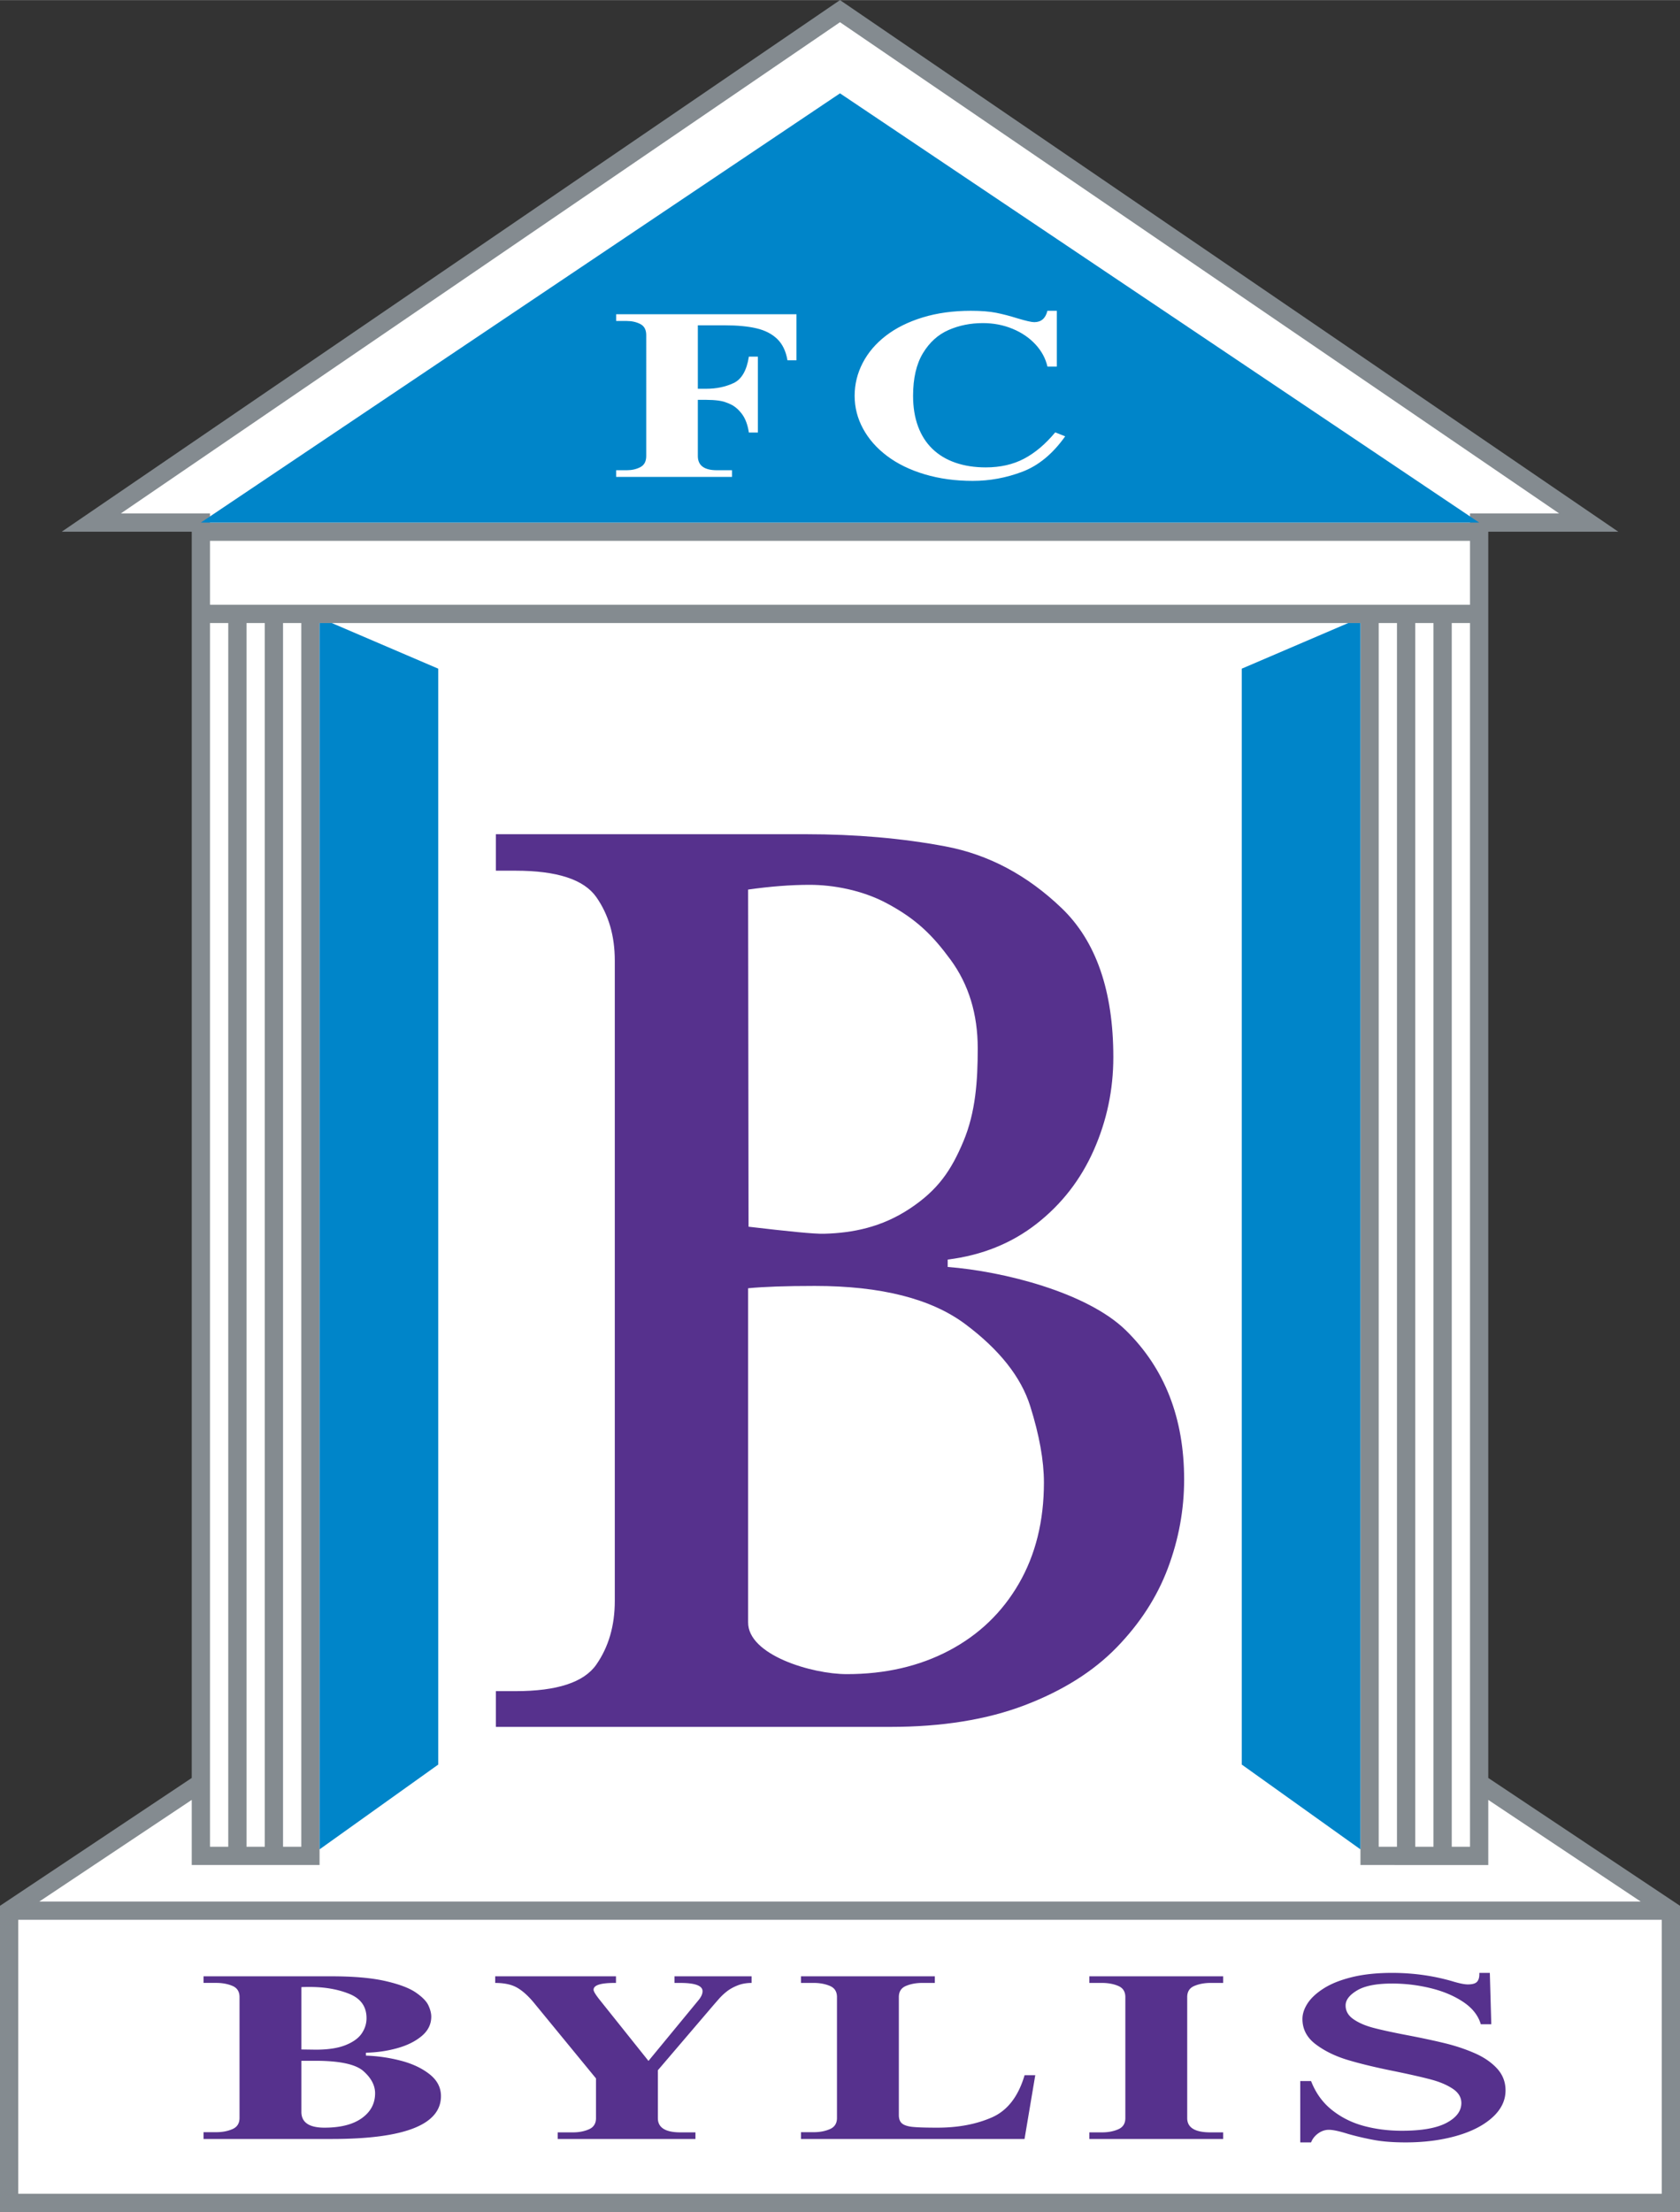
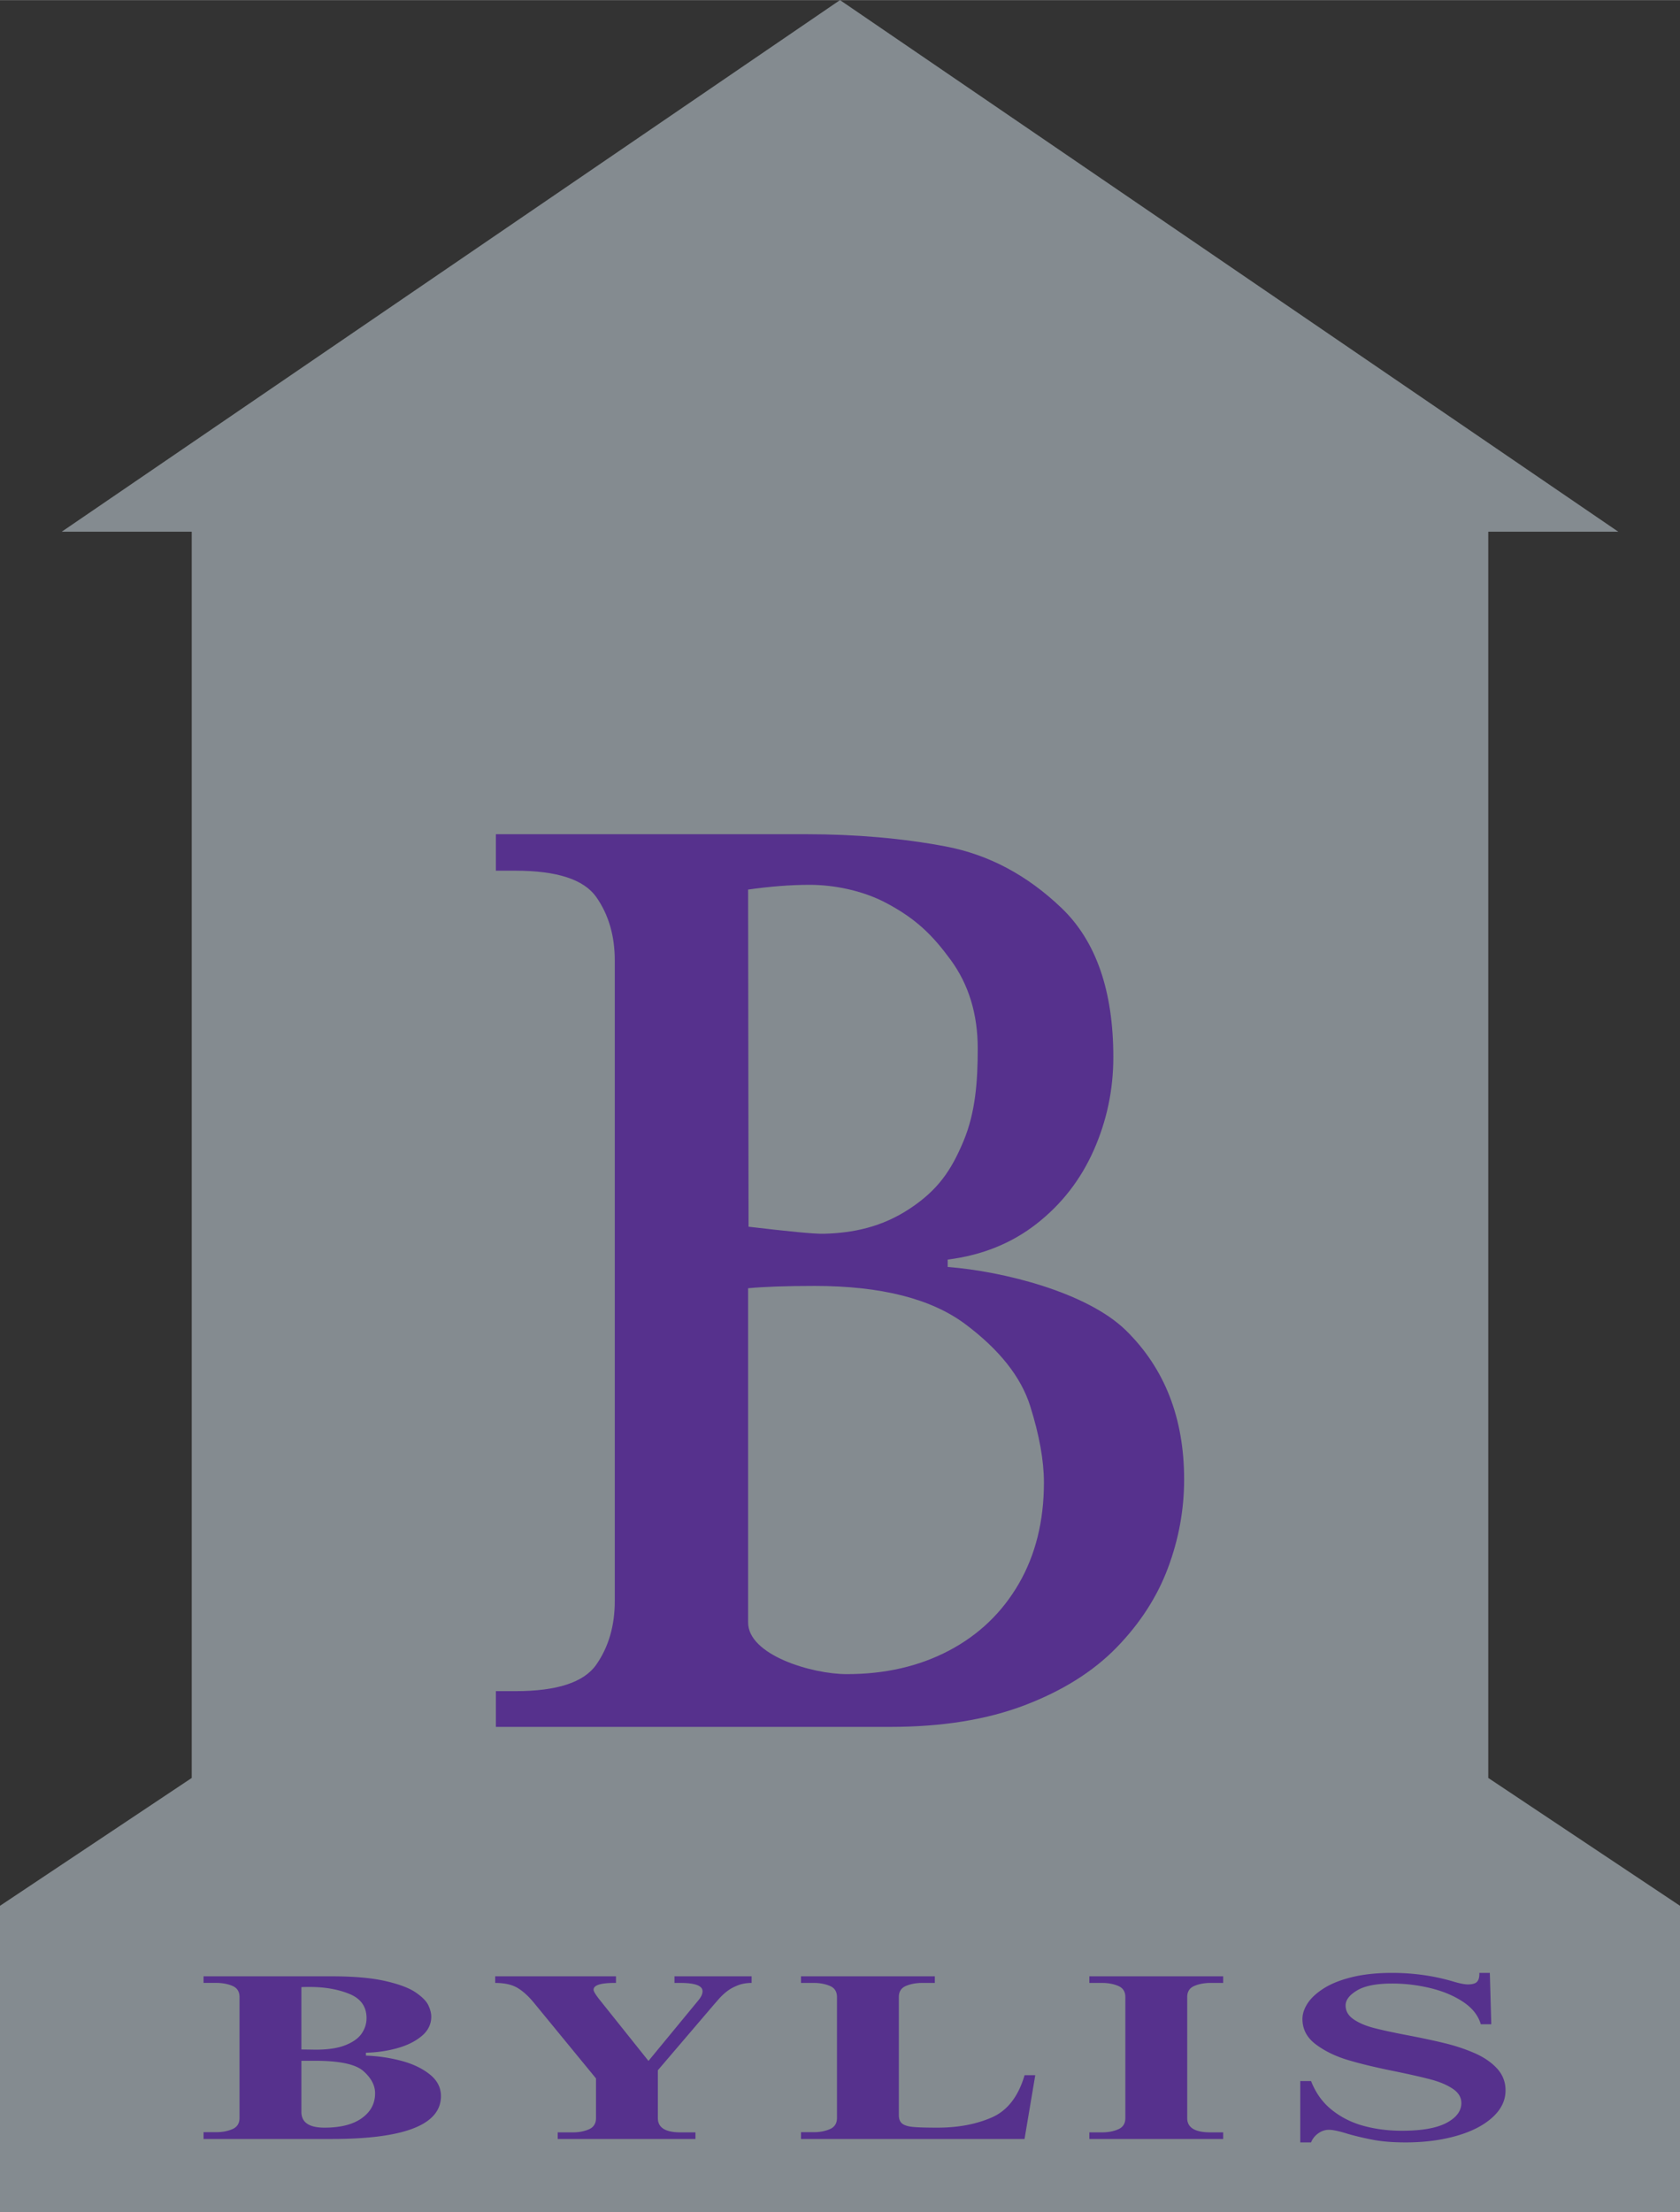
<svg xmlns="http://www.w3.org/2000/svg" width="1899" height="2500" viewBox="0 0 478.396 629.748">
  <rect x="0" y="0" width="478.396" height="629.748" fill="#333333" stroke="none" />
  <path d="M237.732 1.002L17.581 151.349h37.017v354.808L0 542.557v87.191h478.396v-87.191s-52.381-34.921-54.597-36.4V151.349h37.017L239.198 0l-1.466 1.002z" fill="#848b90" />
-   <path d="M5.2 624.548h467.996v-78H5.2v78zM418.599 146.148h25.383c-12.92-8.822-201.986-137.94-204.784-139.852L34.416 146.148h25.383v2.6h358.8v-2.6zM418.599 153.948h-358.8v18.2h358.8v-18.2zM59.799 177.349V525.749h5.2v-348.4h-5.2zM402.999 177.349v348.399h5.199V177.349h-5.199zM70.198 177.349v348.399h5.2V177.349h-5.2zM392.599 177.349v348.399h5.2V177.349h-5.2zM413.398 177.349v348.399h5.2V177.349h-5.2zM80.599 525.748h5.2V177.349h-5.2v348.399z" fill="#fff" />
-   <path d="M467.209 541.348l-43.41-28.941v18.542H387.4v-353.6H90.999v353.6h-36.4v-18.542l-43.412 28.941h456.022z" fill="#fff" />
-   <path fill="#0085c9" d="M90.999 526.491l33.799-24.143V190.349l-30.333-13h-3.466v349.142zM383.931 177.349l-30.332 13v311.999l33.8 24.143V177.349h-3.468zM239.198 26.549l-182 122.199h364l-182-122.199z" />
  <path d="M141.206 247.863h5.607c11.811 0 19.469 2.509 22.983 7.506 3.514 5.007 5.271 11.039 5.271 18.098v182.284c0 7.069-1.757 13.112-5.271 18.149-3.514 5.037-11.172 7.546-22.983 7.546h-5.607v10.177h112.257c14.768 0 27.544-2.052 38.34-6.175 10.786-4.113 19.51-9.598 26.173-16.443 6.652-6.845 11.517-14.371 14.595-22.577 3.077-8.206 4.621-16.615 4.621-25.238 0-17.469-5.525-31.616-16.565-42.443-11.04-10.816-34.896-16.839-50.76-18.067v-2.103c9.77-1.219 18.22-4.631 25.349-10.217 7.13-5.586 12.543-12.563 16.25-20.942 3.707-8.369 5.566-17.194 5.566-26.457 0-18.871-4.906-33.018-14.696-42.423-9.801-9.405-20.831-15.275-33.1-17.59-12.269-2.316-25.543-3.474-39.802-3.474h-88.228v10.389zm90.787 118.219c18.901 0 33.201 3.636 42.9 10.887 9.7 7.262 15.854 15.031 18.464 23.309 2.602 8.277 3.91 15.529 3.91 21.766 0 10.988-2.387 20.586-7.149 28.812-4.773 8.227-11.396 14.574-19.876 19.043-8.491 4.469-18.19 6.703-29.107 6.703-9.974 0-28.211-5.453-28.103-14.787v-95.072c4.427-.438 10.754-.661 18.961-.661zM230.5 251.885c6.749-.003 14.984 1.514 21.915 5.197 8.534 4.534 13.176 9.185 18.306 16.182 5.128 7.008 7.697 15.407 7.697 25.198 0 9.242-.607 18.169-4.07 26.437-3.474 8.277-7.211 13.832-15.275 19.175-8.063 5.342-16.341 6.934-24.374 7.149-2.944.079-10.125-.66-21.542-2l-.125-95.986c6.317-.895 12.146-1.349 17.468-1.352z" fill="#56318d" />
-   <path d="M175.452 135.748v-1.898h3.032c1.437 0 2.719-.29 3.846-.871s1.691-1.641 1.691-3.179V95.385c0-1.533-.563-2.59-1.691-3.163-1.127-.574-2.41-.863-3.846-.863h-3.032v-1.922h51.351v13.112h-2.564c-.447-2.595-1.417-4.613-2.909-6.061-1.496-1.447-3.459-2.458-5.887-3.032-2.43-.574-5.449-.864-9.054-.864h-7.673v18.063h2.387c2.867 0 5.454-.533 7.762-1.605 2.305-1.072 3.768-3.585 4.385-7.543h2.559v21.615h-2.559c-.331-2.179-.97-3.916-1.925-5.213-.955-1.298-2.031-2.234-3.235-2.809-1.204-.573-2.354-.932-3.451-1.074s-2.278-.216-3.537-.216h-2.387v15.996c0 2.697 1.811 4.043 5.436 4.043h4.301v1.898h-33v.001zM300.938 88.461v15.885h-2.666c-.533-2.329-1.671-4.436-3.413-6.32-1.741-1.884-3.917-3.367-6.532-4.446-2.615-1.077-5.424-1.618-8.428-1.618-3.539 0-6.81.66-9.805 1.976-2.997 1.315-5.427 3.519-7.291 6.612-1.863 3.092-2.795 7.135-2.795 12.124 0 3.237.467 6.129 1.406 8.673.939 2.547 2.303 4.688 4.096 6.419 1.793 1.734 3.977 3.047 6.556 3.938 2.577.894 5.454 1.338 8.634 1.338 4.158 0 7.807-.83 10.94-2.491 3.133-1.66 6.081-4.153 8.841-7.478l2.84 1.123c-3.53 4.972-7.591 8.331-12.182 10.075-4.59 1.742-9.303 2.615-14.137 2.615-4.926 0-9.479-.623-13.66-1.867-4.185-1.244-7.76-2.983-10.73-5.218-2.971-2.234-5.253-4.827-6.85-7.777-1.6-2.95-2.396-6.065-2.396-9.351 0-3.283.762-6.401 2.286-9.352 1.523-2.95 3.726-5.535 6.602-7.754 2.877-2.219 6.371-3.958 10.484-5.218 4.11-1.259 8.686-1.889 13.729-1.889 2.904 0 5.298.188 7.178.562 1.882.375 3.897.898 6.048 1.571 2.428.733 4.032 1.1 4.817 1.1 1.975 0 3.225-1.077 3.747-3.232h2.681z" fill="#fff" />
  <path d="M88.189 565.667c4.312 0 8.087.663 11.327 1.988 3.238 1.325 4.857 3.623 4.857 6.898 0 1.564-.461 3.02-1.384 4.37-.924 1.351-2.462 2.452-4.619 3.311-2.158.858-4.964 1.285-8.419 1.285l-4.129-.056v-17.746c.486-.032 1.276-.05 2.367-.05zm6.283 43.281c20.729 0 31.095-4.067 31.095-12.205 0-2.448-1.076-4.52-3.227-6.221-2.152-1.701-4.852-2.981-8.102-3.84a45.558 45.558 0 0 0-10.034-1.47v-.833a35.6 35.6 0 0 0 8.785-1.246c2.866-.782 5.22-1.936 7.059-3.464 1.837-1.525 2.757-3.379 2.757-5.558 0-.96-.274-2.026-.817-3.202-.543-1.176-1.75-2.401-3.613-3.682-1.866-1.277-4.758-2.361-8.679-3.255-3.92-.892-9.034-1.338-15.336-1.338h-36.4v1.879h3.624c1.722 0 3.255.284 4.601.851 1.346.568 2.021 1.625 2.021 3.174v34.427c0 1.531-.675 2.59-2.021 3.174s-2.879.876-4.601.876H57.96v1.933h36.512zm-4.67-22.262c6.919 0 11.484.982 13.693 2.942 2.209 1.963 3.316 4.062 3.316 6.297 0 2.936-1.265 5.302-3.788 7.103-2.524 1.8-6.066 2.698-10.621 2.698-4.387 0-6.579-1.5-6.579-4.504v-14.536h3.979zM141.012 562.636h34.392v1.884h-.424c-3.972 0-5.954.647-5.954 1.938 0 .465.604 1.455 1.815 2.968l13.818 17.296 14.247-17.296c.767-.929 1.15-1.779 1.15-2.557 0-1.564-2.117-2.349-6.348-2.349h-1.647v-1.884h21.966v1.884c-1.473 0-2.804.238-3.992.711-1.188.473-2.204 1.036-3.042 1.691a16.849 16.849 0 0 0-2.311 2.181c-.701.803-1.267 1.45-1.694 1.947l-15.656 18.33v13.632c0 2.701 2.148 4.053 6.444 4.053h4.26v1.884h-39.223v-1.884h4.339c1.704 0 3.222-.292 4.558-.876 1.335-.584 2.003-1.644 2.003-3.177v-11.309l-17.583-21.428c-1.62-1.978-3.219-3.433-4.796-4.362-1.58-.929-3.687-1.394-6.322-1.394v-1.883zM228.092 608.948v-1.933h3.624c1.721 0 3.255-.292 4.601-.876s2.021-1.643 2.021-3.171V568.54c0-1.546-.676-2.603-2.021-3.171-1.346-.566-2.879-.851-4.601-.851h-3.624v-1.884h38.11v1.884h-3.624c-1.704 0-3.232.284-4.588.851-1.356.566-2.034 1.62-2.034 3.161v33.595c0 1.132.317 1.944.952 2.442.635.497 1.667.814 3.093.952 1.427.137 3.737.205 6.937.205 5.876 0 11.035-.967 15.479-2.907 4.44-1.937 7.556-5.948 9.345-12.037h3.041l-3.059 18.167h-63.652v.001zM310.206 608.948v-1.884h3.623c1.722 0 3.255-.292 4.601-.876s2.022-1.644 2.022-3.177v-34.465c0-1.549-.677-2.605-2.022-3.174-1.346-.569-2.879-.854-4.601-.854h-3.623v-1.884h38.108v1.884h-3.623c-1.704 0-3.232.284-4.588.854-1.356.568-2.034 1.625-2.034 3.174v34.465c0 2.701 2.207 4.053 6.622 4.053h3.623v1.884h-38.108zM424.243 561.66l.416 14.625h-2.988c-.727-2.482-2.381-4.596-4.972-6.335-2.59-1.739-5.688-3.049-9.292-3.933a45.975 45.975 0 0 0-10.978-1.325c-4.471 0-7.797.652-9.98 1.955s-3.275 2.729-3.275 4.28c0 1.569.733 2.869 2.201 3.896 1.468 1.025 3.326 1.841 5.581 2.445 2.254.604 5.498 1.312 9.73 2.122 4.143.792 7.721 1.557 10.734 2.29 3.014.734 5.837 1.674 8.473 2.821 2.633 1.147 4.761 2.6 6.387 4.359 1.621 1.76 2.434 3.847 2.434 6.262 0 2.882-1.262 5.456-3.78 7.724-2.521 2.27-5.949 4.017-10.283 5.24-4.334 1.222-9.126 1.836-14.374 1.836-3.402 0-6.31-.216-8.727-.64a79.892 79.892 0 0 1-7.614-1.757c-2.521-.795-4.36-1.193-5.518-1.193-1.09 0-2.107.343-3.058 1.028-.949.686-1.621 1.541-2.019 2.562h-3.082v-17.469h3.08c1.31 3.382 3.288 6.127 5.937 8.237 2.646 2.109 5.67 3.623 9.066 4.539 3.398.92 7.013 1.377 10.845 1.377 5.657 0 9.896-.747 12.716-2.242 2.818-1.496 4.229-3.38 4.229-5.649 0-1.615-.808-2.963-2.42-4.048-1.612-1.081-3.648-1.955-6.106-2.617-2.457-.66-5.902-1.447-10.334-2.359-5.332-1.066-9.795-2.135-13.391-3.212-3.596-1.073-6.662-2.564-9.196-4.474-2.537-1.906-3.804-4.313-3.804-7.221 0-1.478.5-2.976 1.501-4.499 1.001-1.521 2.554-2.943 4.659-4.269 2.104-1.323 4.789-2.379 8.051-3.171 3.261-.79 7.041-1.187 11.337-1.187 5.832 0 11.46.77 16.877 2.306 2.106.65 3.659.976 4.659.976 1.277 0 2.146-.239 2.604-.719.456-.478.685-1.196.685-2.156v-.406h2.989v.001z" fill="#56318d" />
</svg>